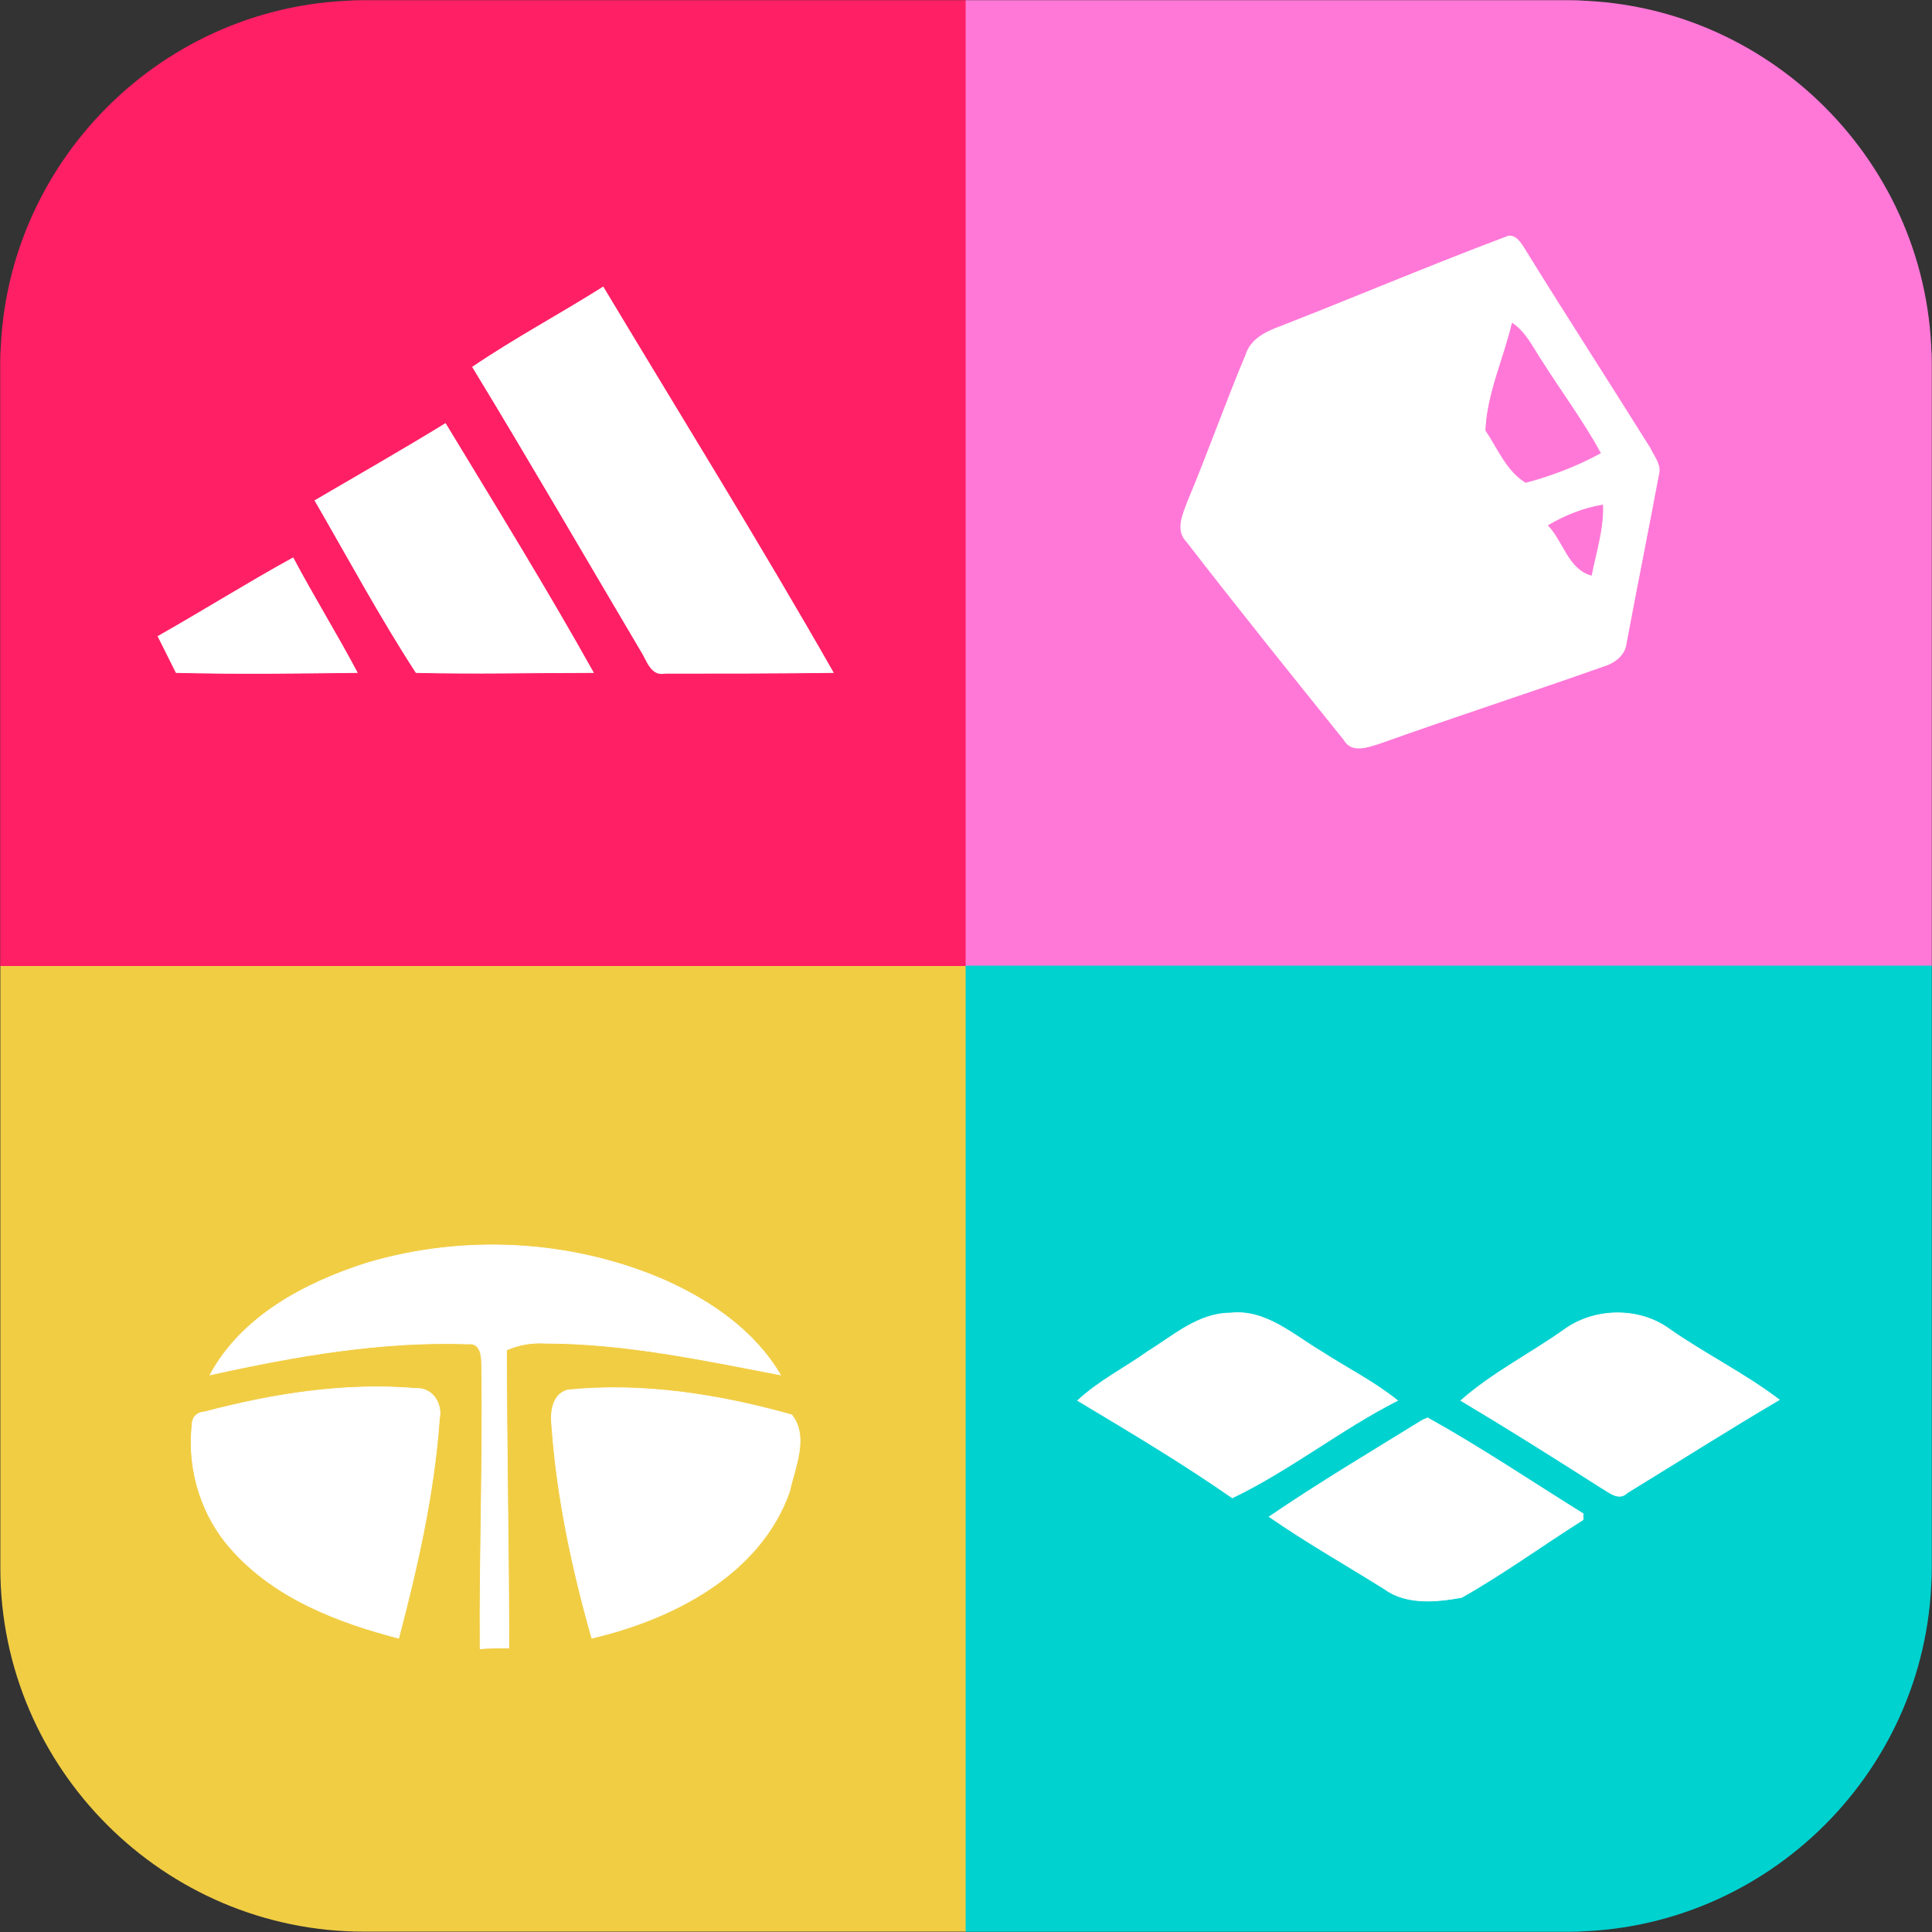
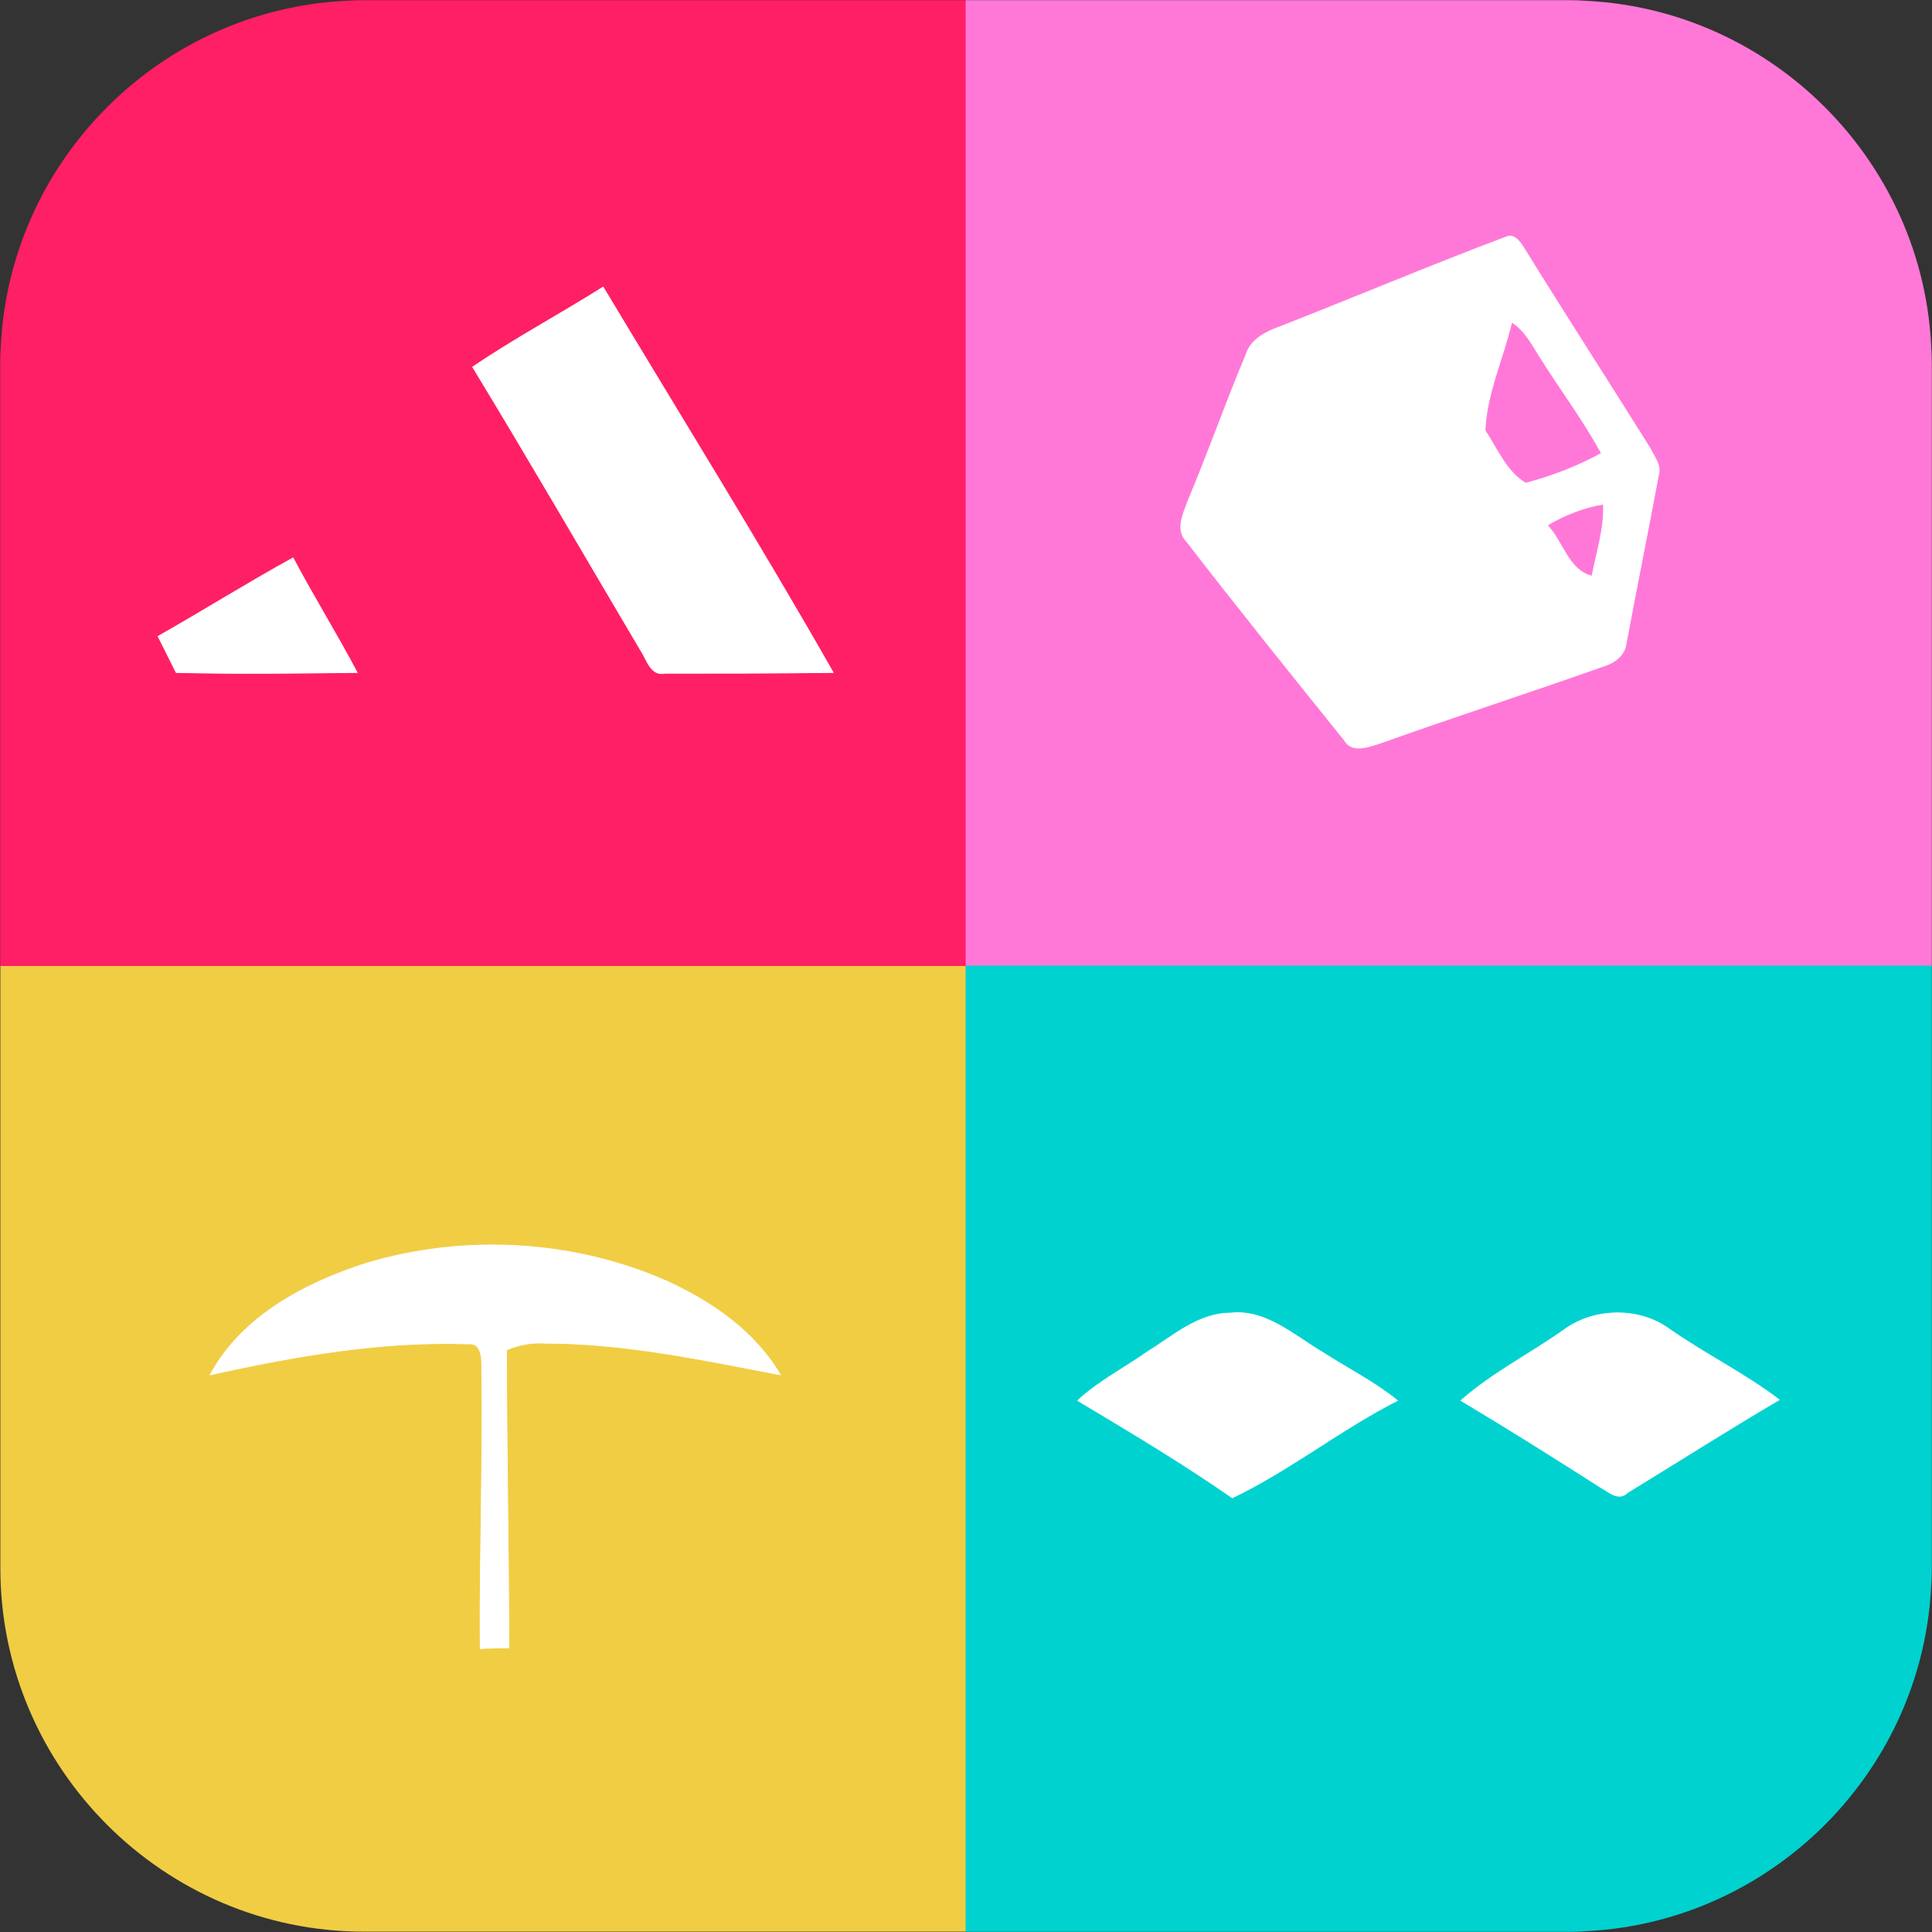
<svg xmlns="http://www.w3.org/2000/svg" xmlns:xlink="http://www.w3.org/1999/xlink" width="2500" height="2500" viewBox="-0.147 -0.047 256.094 256.094">
  <rect x="-0.147" y="-0.047" width="256.094" height="256.094" fill="#333333" stroke="none" />
  <defs>
    <path id="a" d="M255.9 207.811c0 26.505-21.685 48.189-48.189 48.189H48.089C21.585 256-.1 234.315-.1 207.811V48.189C-.1 21.685 21.585 0 48.089 0h159.622C234.216 0 255.9 21.685 255.9 48.189v159.622z" />
  </defs>
  <clipPath id="b">
    <use xlink:href="#a" overflow="visible" />
  </clipPath>
  <path clip-path="url(#b)" fill="#FF1F65" stroke="#FF1F65" stroke-width=".094" d="M-.1 0h128v128H-.1z" />
  <path clip-path="url(#b)" fill="#F1CD44" d="M-.1 128h128v128H-.1z" />
  <path clip-path="url(#b)" fill="#FF78D8" stroke="#FF78D8" stroke-width=".094" d="M127.9 0h128v128h-128z" />
  <path clip-path="url(#b)" fill="#00D2D0" stroke="#00D2D0" stroke-width=".094" d="M127.9 128h128v128h-128z" />
  <path fill="#FFF" stroke="#FFF" stroke-width=".094" d="M199.4 31.4c1.199-.6 2 .7 2.5 1.5 5.5 8.9 11.199 17.7 16.699 26.5.5 1.1 1.5 2.2 1.101 3.5-1.4 7.5-2.9 14.9-4.3 22.4-.2 1.6-1.7 2.6-3.101 3-9.899 3.5-19.8 6.7-29.6 10.2C181.1 99 179 99.8 178 98c-7-8.7-14-17.4-20.8-26.2-1.601-1.6-.5-3.7.1-5.4 2.7-6.4 5-13 7.7-19.4.6-2 2.5-3 4.4-3.7 10-3.9 19.9-8.1 30-11.9zM62.5 48.6c5.6-3.8 11.6-7 17.3-10.6 10.2 17 20.7 33.9 30.5 51.1-7.4.1-14.9.1-22.3.1-1.9.4-2.4-1.8-3.2-3-7.4-12.5-14.7-25.1-22.3-37.6z" />
  <path fill="#FF78D8" stroke="#FF78D8" stroke-width=".094" d="M200.3 42.8c1.8 1.2 2.7 3.2 3.9 5 2.6 4.1 5.5 8 7.8 12.2-3.1 1.7-6.5 3-9.9 3.9-2.5-1.5-3.699-4.5-5.3-6.9.2-4.9 2.4-9.5 3.5-14.2z" />
-   <path fill="#FFF" stroke="#FFF" stroke-width=".094" d="M41.6 66.3c5.8-3.4 11.6-6.7 17.3-10.2C65.5 67 72.3 78 78.5 89.1c-7.8 0-15.7.2-23.5 0-4.8-7.4-9-15.2-13.4-22.8z" />
  <path fill="#FF78D8" stroke="#FF78D8" stroke-width=".094" d="M205.1 69.6c2.2-1.3 4.7-2.3 7.2-2.7.101 3.2-.899 6.2-1.5 9.3-3-.8-3.7-4.5-5.7-6.6z" />
  <path fill="#FFF" stroke="#FFF" stroke-width=".094" d="M20.8 84.3c6-3.4 11.9-7.1 17.9-10.4 2.7 5.1 5.8 10.1 8.5 15.2-8 .1-16 .2-24 0l-2.4-4.8zM48.4 167.4c13-3.9 27.5-3.101 39.9 2.399 5.9 2.7 11.6 6.601 15 12.4-10.4-2-20.7-4.2-31.3-4.2-1.7-.1-3.4.2-5 .9 0 13.199.3 26.3.3 39.5-1 0-2.8 0-3.8.1-.1-12.5.4-25 .2-37.6 0-1.101-.1-3-1.8-2.801C50.4 177.7 39 179.7 27.7 182.2c4.2-7.8 12.6-12.2 20.7-14.8zM152 179.1c3.4-2.1 6.7-5.1 11-5.1 4.6-.5 8.3 2.9 12 5.1 3.4 2.2 7 4 10.1 6.5-7.5 3.801-14.199 9.2-21.899 12.9-6.601-4.6-13.5-8.7-20.5-12.9 2.799-2.6 6.199-4.3 9.299-6.5zM207.2 176.2c4-2.9 9.899-3 13.899-.101 4.7 3.301 10 5.9 14.601 9.4-6.8 4-13.4 8.2-20.101 12.3-1.199 1.2-2.5-.1-3.6-.7-6.1-3.899-12.3-7.8-18.5-11.5C197.7 181.9 202.7 179.4 207.2 176.2z" />
-   <path fill="#FFF" stroke="#FFF" stroke-width=".094" d="M27 187.1c9.1-2.399 18.6-3.899 28-3.1 2.2-.1 3.5 2 3.1 4-.7 9.9-2.9 19.6-5.4 29.1-8.1-2.1-16.4-5.3-22.1-11.699-4-4.4-5.9-10.5-5.3-16.4 0-1.101.5-1.801 1.7-1.901zM75.1 184.2c10-1 20.1.6 29.7 3.3 2.3 2.9.4 7-.3 10.2-3.9 11-15.5 16.899-26.2 19.399-2.6-9.199-4.6-18.5-5.3-28.1-.2-1.799 0-4.199 2.1-4.799zM188.4 188.2l.699-.3c7 3.899 13.7 8.399 20.601 12.699v.801c-5.4 3.399-10.601 7.199-16.101 10.3-3.3.6-7.3 1-10.199-1.101-5.1-3.199-10.4-6.199-15.3-9.599 6.6-4.5 13.5-8.6 20.3-12.8z" />
</svg>